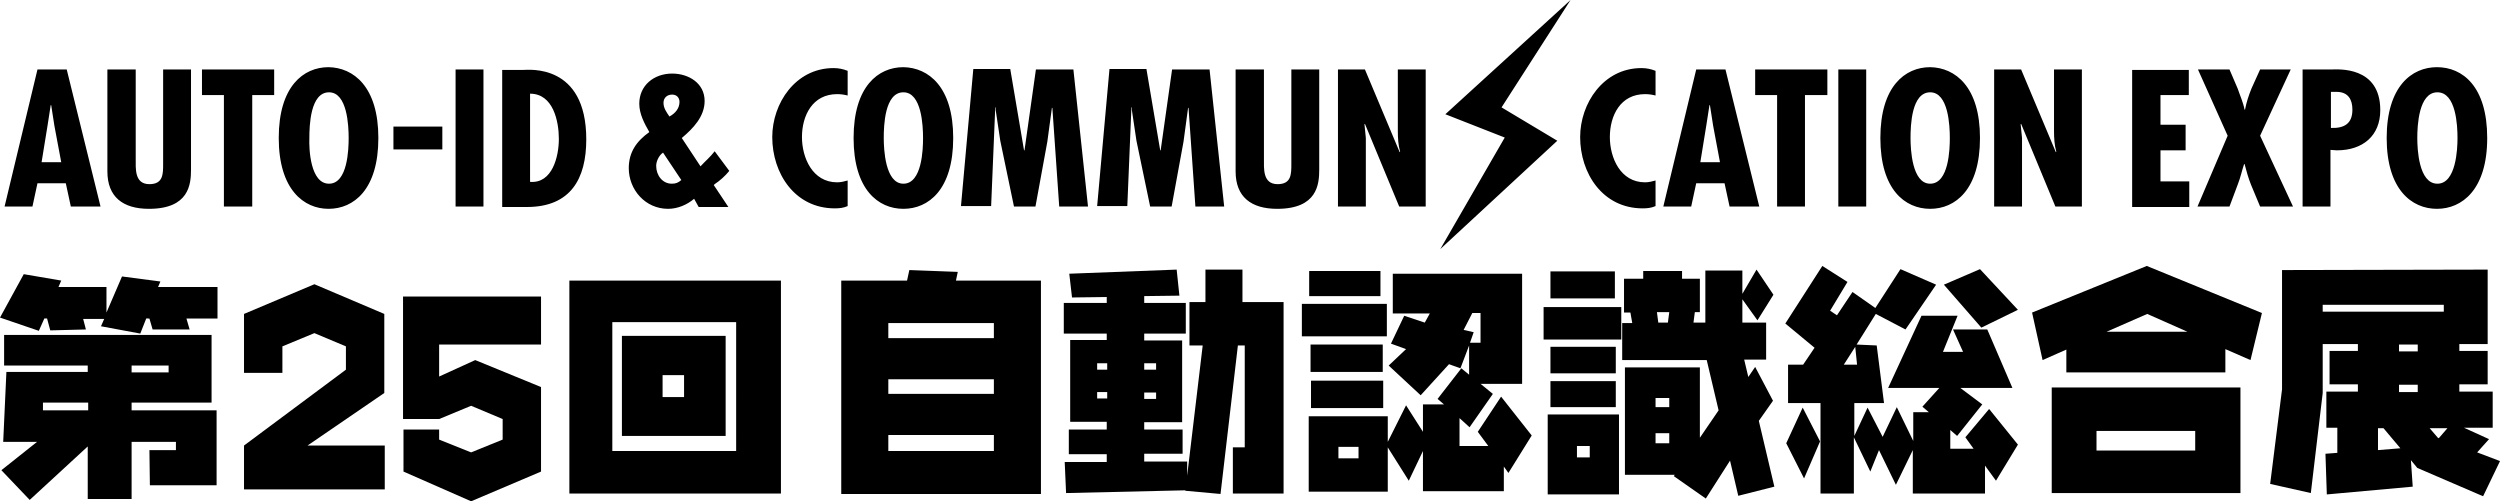
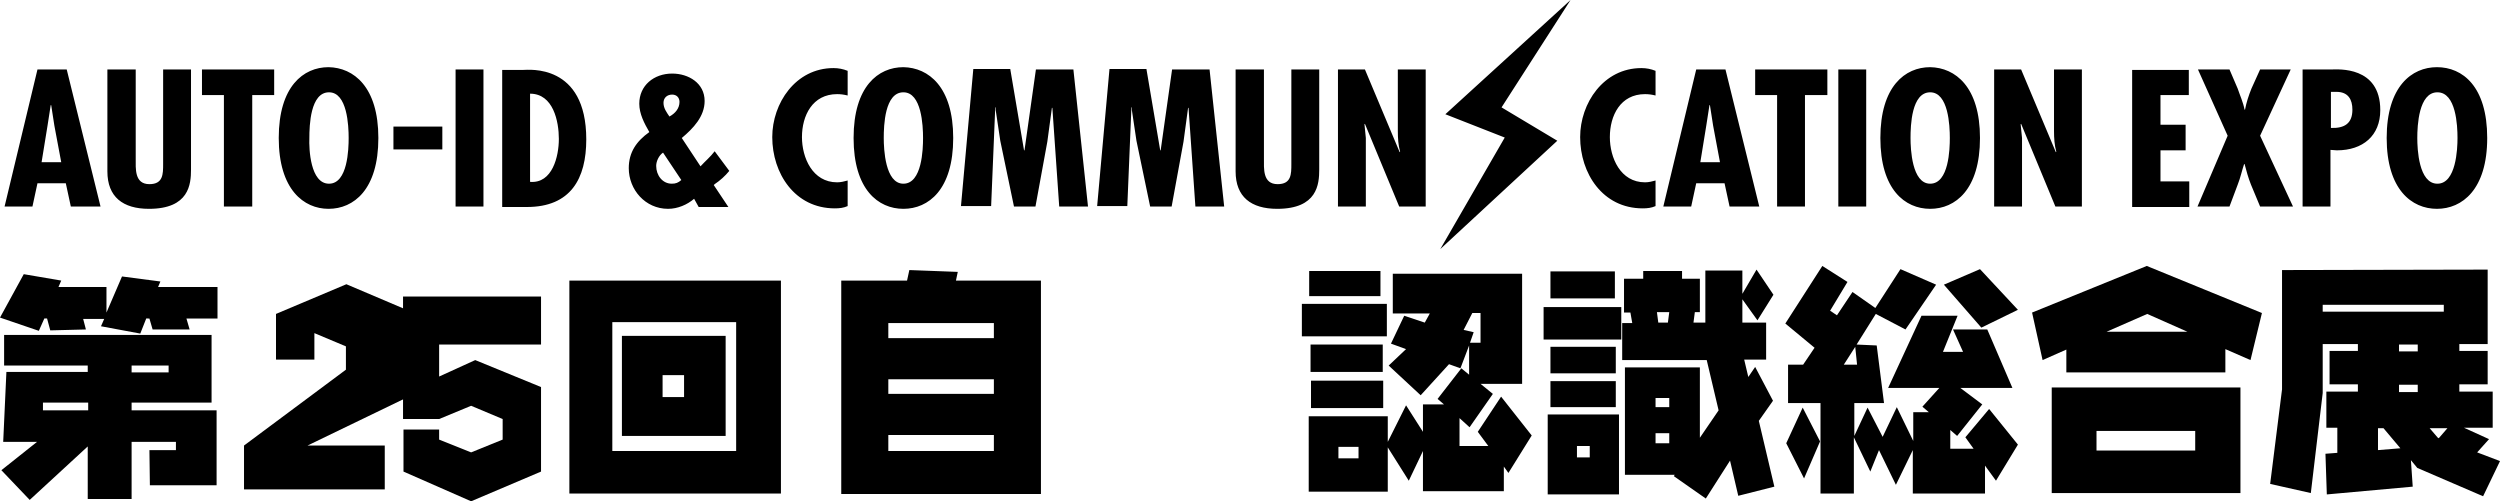
<svg xmlns="http://www.w3.org/2000/svg" version="1.1" x="0px" y="0px" viewBox="0 0 547.1 109.7" style="enable-background:new 0 0 547.1 109.7;" xml:space="preserve">
  <g id="レイヤー_1">
</g>
  <g id="文字など">
</g>
  <g id="基本情報">
    <g>
      <g>
        <path d="M14.6,15.2l7.4,30h-6.5l-1.1-5.1H8.2l-1.1,5.1H1l7.2-30H14.6z M11.9,27.5L11.2,23h-0.1l-0.7,4.5l-1.3,8h4.3L11.9,27.5z      M29.7,15.2v19.4c0,2.3-0.3,5.7,3,5.7c3,0,3-2.2,3-4.4V15.2h6.1v21.9c0,3.2-0.4,8.6-9.2,8.6c-5.7,0-9.1-2.6-9.1-8.2V15.2H29.7z      M60,15.2v5.6h-4.8v24.4H49V20.8h-4.8v-5.6H60z M82.8,30.2c0,11.3-5.4,15.5-10.9,15.5c-5.4,0-10.9-4.2-10.9-15.5     c0-11.3,5.4-15.5,10.9-15.5C77.4,14.8,82.8,19,82.8,30.2z M72,40.2c4.1,0,4.3-7.6,4.3-10c0-2.7-0.3-10-4.3-10     c-4.1,0-4.3,7.3-4.3,10C67.6,32.6,67.9,40.2,72,40.2z M105.8,15.2v30h-6.1v-30H105.8z M109.9,45.3v-30h4.6     c1.1,0,13.8-1.5,13.8,15.2c0,8.6-3.4,14.8-13,14.8H109.9z M122.3,30.4c0-3.8-1.2-9.9-6.3-9.9v19.3     C120.9,40.2,122.3,34.2,122.3,30.4z M151.9,43.5c-1.5,1.3-3.6,2.2-5.7,2.2c-5,0-8.6-4.2-8.6-8.9c0-3.5,1.7-5.9,4.5-7.9     c-1.1-1.9-2.2-4-2.2-6.2c0-4,3.2-6.6,7.2-6.6c3.6,0,7.1,2.1,7.1,6c0,3.4-2.5,6-5,8.1l4.1,6.2c1-1.1,2.2-2.1,3.1-3.3l3.2,4.3     c-0.9,1.1-2,2.1-3.2,2.9l-0.2,0.2l3.2,4.8h-6.5L151.9,43.5z M145.1,33.4c-0.9,0.6-1.5,1.9-1.5,2.9c0,2.1,1.4,3.9,3.4,3.9     c0.9,0,1.4-0.2,2.1-0.8L145.1,33.4z M148.7,22.3c0-0.9-0.6-1.6-1.6-1.6c-1.1,0-1.9,0.7-1.9,1.8c0,1.2,0.7,2.1,1.3,3     C147.8,24.8,148.7,23.7,148.7,22.3z M185.5,20.9c-0.8-0.2-1.5-0.3-2.3-0.3c-5.4,0-7.7,4.7-7.7,9.4c0,4.5,2.3,9.9,7.7,9.9     c0.8,0,1.6-0.2,2.3-0.4v5.6c-0.9,0.4-1.8,0.5-2.8,0.5c-8.8,0-13.7-7.7-13.7-15.6c0-7.4,5.1-15.1,13.4-15.1c1.1,0,2.1,0.2,3.1,0.6     V20.9z M208.6,30.2c0,11.3-5.4,15.5-10.9,15.5c-5.5,0-10.9-4.2-10.9-15.5c0-11.3,5.4-15.5,10.9-15.5     C203.2,14.8,208.6,19,208.6,30.2z M197.7,40.2c4.1,0,4.3-7.6,4.3-10c0-2.7-0.3-10-4.3-10c-4.1,0-4.3,7.3-4.3,10     C193.4,32.6,193.7,40.2,197.7,40.2z M221.1,15.2l3,17.7h0.1l2.5-17.7h8.2l3.2,30h-6.3l-1.5-21.6h-0.1l-1,7.4l-2.6,14.2h-4.7     l-3-14.4l-1-6.7v-0.6h-0.1l-0.9,21.6h-6.6l2.7-30H221.1z M250.9,15.2l3,17.7h0.1l2.5-17.7h8.2l3.2,30h-6.3l-1.5-21.6H260l-1,7.4     l-2.6,14.2h-4.7l-3-14.4l-1-6.7v-0.6h-0.1l-0.9,21.6h-6.6l2.7-30H250.9z M276.6,15.2v19.4c0,2.3-0.3,5.7,3,5.7c3,0,3-2.2,3-4.4     V15.2h6.1v21.9c0,3.2-0.4,8.6-9.2,8.6c-5.7,0-9.1-2.6-9.1-8.2V15.2H276.6z M298.7,15.2l7.6,18.1l0.1-0.1c-0.4-1.4-0.5-3-0.5-4.5     V15.2h6.1v30h-5.8l-7.5-18.1l-0.1,0.1l0.3,3l0,1.2v13.8h-6.1v-30H298.7z M362.3,20.9c-0.8-0.2-1.5-0.3-2.3-0.3     c-5.4,0-7.7,4.7-7.7,9.4c0,4.5,2.3,9.9,7.7,9.9c0.8,0,1.6-0.2,2.3-0.4v5.6c-0.9,0.4-1.8,0.5-2.8,0.5c-8.8,0-13.7-7.7-13.7-15.6     c0-7.4,5.1-15.1,13.4-15.1c1.1,0,2.1,0.2,3.1,0.6V20.9z M377.6,15.2l7.4,30h-6.5l-1.1-5.1h-6.2l-1.1,5.1H364l7.2-30H377.6z      M374.9,27.5l-0.7-4.5h-0.1l-0.7,4.5l-1.3,8h4.3L374.9,27.5z M399.9,15.2v5.6H395v24.4h-6.1V20.8h-4.8v-5.6H399.9z M408.4,15.2     v30h-6.1v-30H408.4z M433.3,30.2c0,11.3-5.4,15.5-10.9,15.5c-5.5,0-10.9-4.2-10.9-15.5c0-11.3,5.4-15.5,10.9-15.5     C427.9,14.8,433.3,19,433.3,30.2z M422.4,40.2c4.1,0,4.3-7.6,4.3-10c0-2.7-0.3-10-4.3-10c-4.1,0-4.3,7.3-4.3,10     C418.1,32.6,418.4,40.2,422.4,40.2z M442.3,15.2l7.6,18.1l0.1-0.1c-0.4-1.4-0.5-3-0.5-4.5V15.2h6.1v30h-5.8l-7.5-18.1l-0.1,0.1     l0.3,3l0,1.2v13.8h-6.1v-30H442.3z M315.2,54.5l25.6-23.7l-12.2-7.3L343.7,0l-27.4,25l13,5.1L315.2,54.5z M479,15.2v5.6h-6.2v6.5     h5.5v5.6h-5.5v6.8h6.3v5.6h-12.5v-30H479z M487.9,15.2l1.8,4.2c0.5,1.5,1.2,3,1.5,4.6h0.1c0.3-1.6,0.8-3.1,1.4-4.6l1.9-4.2h6.7     l-6.7,14.5l7.2,15.5h-7.2l-2-4.8c-0.6-1.5-1-3-1.4-4.5h-0.1c-0.5,1.5-0.8,3-1.4,4.5l-1.8,4.8h-7l6.6-15.5L481,15.2H487.9z      M503.9,45.2v-30h6.4c1.3,0,10.6-0.8,10.6,8.9c0,5.6-3.8,8.8-9.5,8.8l-1.4-0.1v12.4H503.9z M510.1,28c3,0.1,4.7-1,4.7-4     c0-2.2-0.9-3.9-3.5-3.9h-1.2V28z M544.3,30.2c0,11.3-5.5,15.5-11,15.5c-5.5,0-11-4.2-11-15.5s5.5-15.5,11-15.5     C538.9,14.7,544.3,18.9,544.3,30.2z M533.4,40.2c4.1,0,4.4-7.6,4.4-10c0-2.7-0.3-10-4.4-10s-4.4,7.3-4.4,10     C529,32.6,529.3,40.2,533.4,40.2z" />
        <rect x="86.1" y="27.7" width="10.7" height="5" />
      </g>
      <g>
        <path d="M13.4,61.4l-0.6,1.4h10.5v5.6l3.4-7.9l8.4,1.1l-0.5,1.2h13v6.9h-6.8l0.7,2.4h-8.1l-0.7-2.4H32L30.7,73l-8.6-1.6l0.7-1.6     h-4.6l0.6,2.3L11,72.3l-0.7-2.6H9.7l-1.2,2.7L0,69.5L5.2,60L13.4,61.4z M46.3,73.3v14.8H28.8v1.7h18.6v16.4H32.8l-0.1-7.7h5.8     v-1.8h-9.7v12.5h-9.6V97.7L6.5,109.4l-6.2-6.5l7.8-6.2H0.7l0.7-15.3h17.8V80H0.9v-6.7H46.3z M19.2,88.1H9.4l0,1.7h9.9V88.1z      M28.8,81.5h8.1V80h-8.1V81.5z" />
        <path d="M124.6,108V61.4h46.3V108H124.6z M134,98.7h27.1V70.5H134V98.7z M136.1,73.5h22.7v21.9h-22.7V73.5z M149.7,86.9v-4.8H145     v4.8H149.7z" />
        <g>
          <path d="M227.8,61.4v46.7h-43.7V61.4h14.4l0.5-2.3l10.6,0.4l-0.4,1.9H227.8z M217.5,74v-3.3h-23.1V74H217.5z M217.5,86.2V83      h-23.1v3.2H217.5z M217.5,98.7v-3.5h-23.1v3.5H217.5z" />
-           <path d="M257.5,59l0.6,5.7l-7.7,0.1v1.5h9.1V73h-9.1v1.5h8.3v17.9h-8.3V94h8.4v5.3h-8.4v1.7h9.4v3.1l3.4-28.5h-2.9v-9.5h3.5      v-7.1h8.1v7.1h9V108h-11.1V97.9h2.6V75.6h-1.5l-3.8,32.5l-7.7-0.7l0-0.1l-26.1,0.6l-0.3-6.8h9.2v-1.7h-8.3V94h8.3v-1.7h-8V74.4      h8V73h-9.4v-6.7h9.4V65l-7.6,0.1l-0.6-5.2L257.5,59z M242.3,79.5h-2.2v1.4h2.2V79.5z M240.1,85.8v1.4h2.2v-1.4H240.1z M253,80.9      v-1.4h-2.6v1.4H253z M253,87.3v-1.4h-2.6v1.4H253z" />
          <path d="M303.5,66.5v7.1h-18.6v-7.1H303.5z M303.7,91.1v5.6l4-8l3.7,5.8v-6h4.6l-1.4-1.2l5.2-6.7l1.7,1.4v-6.4l-1.9,5l-2.5-0.9      l-6.2,6.8l-7-6.5l3.8-3.6l-3.3-1.2l2.9-6.1l4.5,1.5l1.1-2h-8.1v-8.7h28.3V84H324l2.7,2.2l-5.1,7.3l-2.2-2v6.1h6.3l-2.3-3.1      l5.1-7.7l6.7,8.5l-5.1,8.2l-1-1.4v5.4h-17.7v-8.8l-3.1,6.5l-4.6-7.3v9.7h-17.3V91.1H303.7z M302.1,59.3v5.5h-15.6v-5.5H302.1z       M302.6,75.4v6h-15.8v-6H302.6z M302.7,83.3v6h-15.8v-6H302.7z M297.3,100.3v-2.5h-4.4v2.5H297.3z M321.7,75h2.3v-6.5h-1.8      l-1.9,3.7l2.2,0.5L321.7,75z" />
          <path d="M354.8,67.2v7.1h-17v-7.1H354.8z M354.3,90.7v17.5h-15.6V90.7H354.3z M353.4,59.4v5.9h-14.1v-5.9H353.4z M353.6,75.9      v5.8h-14.3v-5.8H353.6z M353.6,83.4v5.7h-14.3v-5.7H353.6z M347.9,100.1v-2.5h-2.8v2.5H347.9z M372,60.9v7.4h-1.1l-0.3,2.3h2.6      V59.2h8.1v5.1l3.1-5.3l3.7,5.5l-3.5,5.6l-3.3-4.6v5.1h5.2v8.1h-4.8l0.9,3.8l1.5-2.2l3.9,7.4l-3.1,4.4l3.4,14.4l-7.9,2l-1.8-7.7      l-5.3,8.3l-7-4.9l0.2-0.3h-10.9V80.4h16.4v15.4l4.1-6l-2.6-11H355v-8.1h2.2l-0.4-2.3h-1.4v-7.4h4.2v-1.7h8.5v1.7H372z       M365.3,89.1v-2h-3v2H365.3z M365.3,97v-2.2h-3V97H365.3z M365.3,68.3h-2.7l0.3,2.3h2.1L365.3,68.3z" />
          <path d="M404.3,61.7l-3.8,6.3L402,69l3.4-5.1l5,3.5l5.5-8.5l7.8,3.4l-6.7,9.8l-6.5-3.4l-4.2,6.7l4.4,0.2l1.6,12.6h-6.5v7.2      l2.9-6.2l3.3,6.4l3.1-6.5l3.6,7.4v-6.3h3.4l-1.4-1.2l3.7-4.1h-11.2l7.3-15.8h7.9l-3.2,7.9h4.4l-2.2-4.9h7.5l5.5,12.8H429      l4.8,3.6l-5.5,6.9l-1.5-1.3v4.1h5.1l-1.8-2.5l5.2-6.2l6.3,7.8l-4.8,7.9l-2.4-3.3v6.1h-15.8v-9.5l-3.7,7.6l-3.7-7.6l-1.9,4.7      l-3.6-7.5v12.3h-7.3V88.2h-7.1v-8.4h3.3l2.5-3.7l-6.4-5.3l8.1-12.6L404.3,61.7z M398.3,96.6l-3.5,8.1l-3.9-7.7l3.6-7.8      L398.3,96.6z M406,75.9l-2.5,3.9h2.9L406,75.9z M433.3,58.9l8.3,8.9l-8,3.9l-8.2-9.4L433.3,58.9z" />
          <path d="M495,68.5l-2.5,10.3l-5.5-2.4v5.1h-34.8v-5l-5.2,2.3l-2.3-10.4l25.1-10.2L495,68.5z M490.3,84.8v23.1H449V84.8H490.3z       M480.4,98.6v-4.3h-21.6v4.3H480.4z M478.7,72.6l-8.8-3.9l-8.9,3.9H478.7z" />
          <path d="M544.4,59v16.3h-6.2v1.5h6.2v7.3h-6.2v1.6h7.3v7.9h-6.3l5.5,2.5l-2.6,2.9l5,1.9l-3.7,7.7l-14.4-6.2l-1.4-1.7l0.4,5.8      l-18.8,1.7l-0.3-8.9l2.6-0.2v-5.5h-2.4v-7.9h6.9v-1.6h-6.2v-7.3h6.2v-1.5h-7.7v10.7l-2.6,21.9l-8.9-2l2.6-20.7V59.1L544.4,59z       M534.8,68.2v-1.5h-26.5v1.5H534.8z M521.6,93.7h-1.2v4.8l4.9-0.4L521.6,93.7z M529.2,75.4H525v1.5h4.1V75.4z M529.2,84.2H525      v1.6h4.1V84.2z M535.6,93.7h-3.9l1.8,2.1l0.2,0.1L535.6,93.7z" />
        </g>
        <g>
-           <path d="M53.4,97.5l22.3-16.6v-5.1l-6.9-2.9l-7,2.9v5.8h-8.4V68.7l15.4-6.5l15.3,6.5V86L67.3,97.5h16.9v9.6H53.4V97.5z" />
+           <path d="M53.4,97.5l22.3-16.6v-5.1l-6.9-2.9v5.8h-8.4V68.7l15.4-6.5l15.3,6.5V86L67.3,97.5h16.9v9.6H53.4V97.5z" />
          <path d="M96.1,94v2.2l7,2.8l6.9-2.8v-4.5l-6.9-2.9l-7,2.9h-7.9V64.9h30.2v10.5H96.1v7l7.9-3.6l14.4,5.9v18.5l-15.3,6.5      l-14.8-6.5V94H96.1z" />
        </g>
      </g>
    </g>
  </g>
</svg>